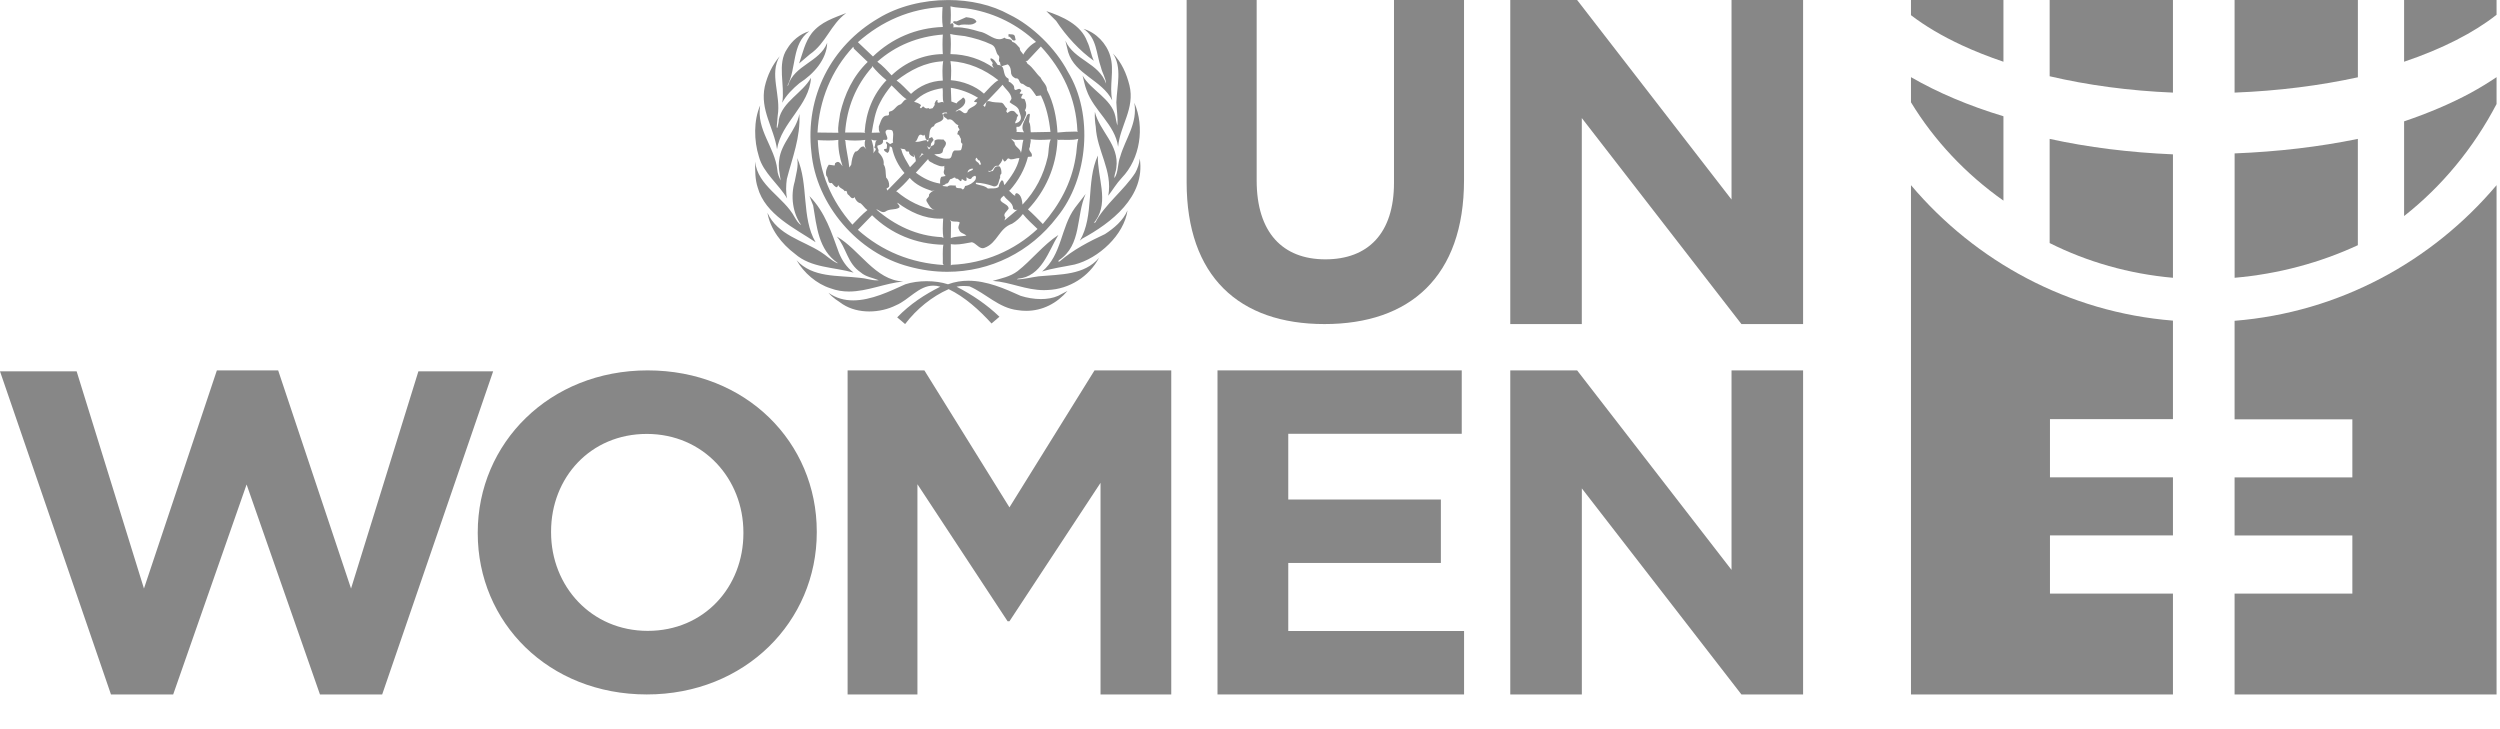
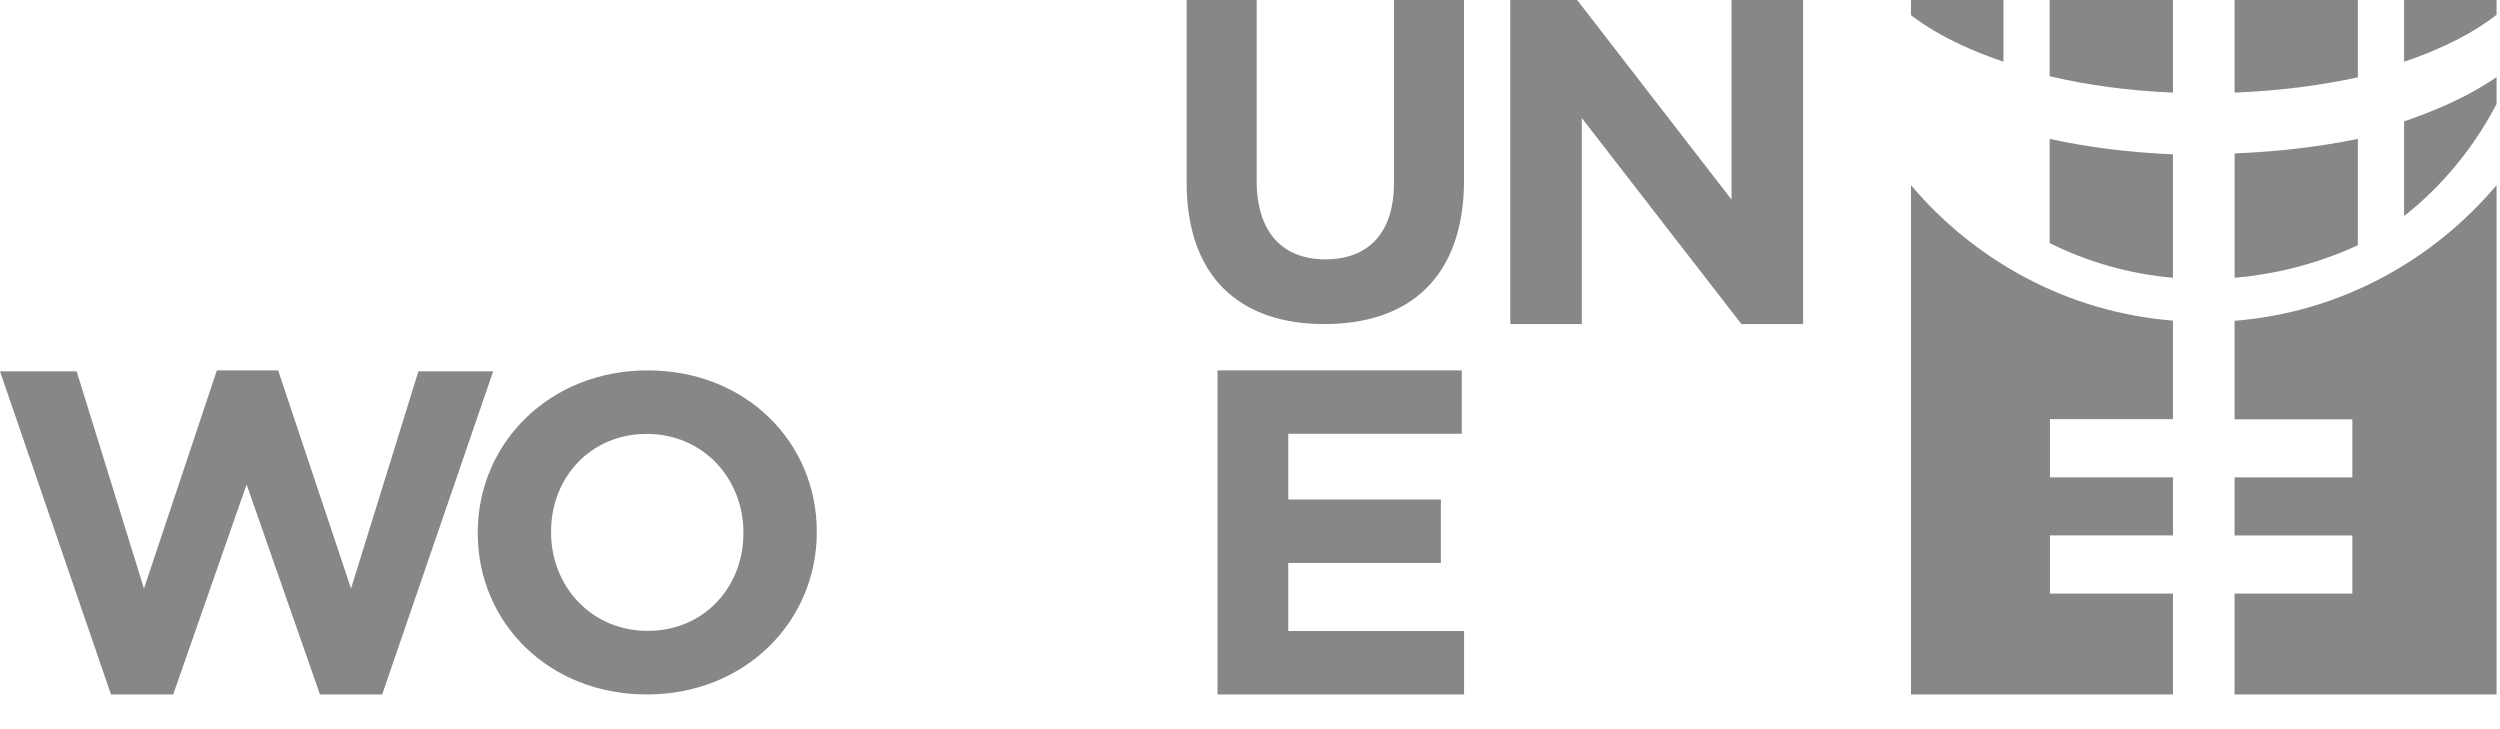
<svg xmlns="http://www.w3.org/2000/svg" width="100%" height="100%" viewBox="0 0 72 21" version="1.1" xml:space="preserve" style="fill-rule:evenodd;clip-rule:evenodd;stroke-linejoin:round;stroke-miterlimit:2;">
  <g>
    <path d="M42.164,0l-2.017,0l0,5.264c0,1.457 -0.746,2.205 -1.977,2.205c-1.232,0 -1.978,-0.775 -1.978,-2.271l0,-5.198l-2.017,0l0,5.25c0,2.705 1.506,4.083 3.969,4.083c2.462,0 4.02,-1.365 4.02,-4.148l0,-5.185Z" style="fill:#878787;fill-rule:nonzero;" />
    <path d="M51.929,0l-2.061,0l-0,5.747l-4.447,-5.747l-1.925,0l-0,9.333l2.06,0l-0,-5.933l4.597,5.933l1.776,0l-0,-9.333Z" style="fill:#878787;fill-rule:nonzero;" />
    <path d="M8.011,10.667l-1.765,-0l-2.1,6.283l-1.939,-6.256l-2.207,-0l3.196,9.306l1.792,-0l2.114,-6.047l2.113,6.047l1.792,-0l3.196,-9.306l-2.153,-0l-1.94,6.256l-2.099,-6.283Z" style="fill:#878787;fill-rule:nonzero;" />
    <path d="M18.654,18.169c-1.628,-0 -2.783,-1.289 -2.783,-2.836l0,-0.026c0,-1.547 1.129,-2.81 2.757,-2.81c1.627,-0 2.782,1.289 2.782,2.836l0,0.025c0,1.547 -1.129,2.811 -2.756,2.811m0,-7.502c-2.835,-0 -4.895,2.1 -4.895,4.666l0,0.025c0,2.566 2.034,4.642 4.869,4.642c2.834,-0 4.895,-2.102 4.895,-4.667l0,-0.026c0,-2.566 -2.034,-4.64 -4.869,-4.64" style="fill:#878787;fill-rule:nonzero;" />
-     <path d="M33.732,10.667l-2.21,-0l-2.45,3.945l-2.45,-3.945l-2.211,-0l-0,9.333l2.011,-0l-0,-6.054l2.597,3.947l0.053,-0l2.623,-3.987l-0,6.094l2.037,-0l-0,-9.333Z" style="fill:#878787;fill-rule:nonzero;" />
    <path d="M42.098,10.667l-7.034,-0l-0,9.333l7.101,-0l-0,-1.827l-5.063,-0l-0,-1.96l4.395,-0l-0,-1.827l-4.395,-0l-0,-1.893l4.996,-0l-0,-1.826Z" style="fill:#878787;fill-rule:nonzero;" />
-     <path d="M51.929,10.667l-2.061,-0l-0,5.746l-4.447,-5.746l-1.925,-0l-0,9.333l2.061,-0l-0,-5.934l4.596,5.934l1.776,-0l-0,-9.333Z" style="fill:#878787;fill-rule:nonzero;" />
-     <path d="M27.889,8.085c-0.194,0 -0.39,0.03 -0.587,0.102c-0.185,-0.06 -0.4,-0.089 -0.614,-0.089c-0.214,0 -0.428,0.029 -0.614,0.089c-0.438,0.198 -0.983,0.464 -1.502,0.464c-0.249,0 -0.491,-0.061 -0.712,-0.219c0.129,0.154 0.268,0.227 0.415,0.333c0.221,0.141 0.489,0.205 0.76,0.205c0.272,0 0.545,-0.064 0.774,-0.18c0.364,-0.152 0.653,-0.564 1.07,-0.564c0.064,0 0.132,0.009 0.202,0.031c-0.452,0.226 -0.867,0.496 -1.242,0.883l0.228,0.193c0.33,-0.434 0.775,-0.795 1.254,-1.006c0.463,0.222 0.886,0.605 1.235,0.989l0.228,-0.194c-0.367,-0.354 -0.794,-0.639 -1.235,-0.865c0.059,-0.015 0.125,-0.021 0.192,-0.021c0.061,0 0.123,0.005 0.179,0.01c0.478,0.208 0.846,0.624 1.387,0.686c0.084,0.014 0.166,0.02 0.247,0.02c0.473,0 0.889,-0.22 1.19,-0.574l-0.271,0.142c-0.149,0.066 -0.321,0.093 -0.495,0.093c-0.202,0 -0.407,-0.037 -0.583,-0.093c-0.461,-0.209 -0.975,-0.435 -1.506,-0.435m-3.79,-1.273c0.284,0.328 0.294,0.763 0.688,1.032c0.151,0.132 0.353,0.157 0.522,0.227c-0.02,0.002 -0.039,0.003 -0.058,0.003c-0.166,0 -0.322,-0.063 -0.49,-0.073c-0.633,-0.076 -1.357,0.004 -1.82,-0.506c0.209,0.364 0.58,0.682 0.971,0.806c0.183,0.069 0.361,0.095 0.537,0.095c0.532,0 1.039,-0.241 1.566,-0.289c-0.816,-0.036 -1.258,-0.919 -1.916,-1.295m6.381,-0.044c-0.423,0.274 -0.787,0.741 -1.173,1.04c-0.214,0.161 -0.467,0.208 -0.718,0.281c0.516,0.038 0.952,0.267 1.478,0.267c0.037,0 0.074,-0.001 0.111,-0.004c0.618,-0.025 1.184,-0.383 1.475,-0.927c-0.427,0.504 -1.111,0.474 -1.74,0.533c-0.209,0.026 -0.416,0.087 -0.625,0.087l0.026,-0.018c0.688,-0.058 0.882,-0.799 1.166,-1.259m-7.168,-1.12l0.107,0.27c0.102,0.605 0.151,1.274 0.706,1.657l-0.007,0.007c-0.18,-0.077 -0.316,-0.226 -0.479,-0.325c-0.521,-0.335 -1.242,-0.485 -1.537,-1.128c0.081,0.471 0.405,0.891 0.794,1.183c0.468,0.409 1.118,0.376 1.689,0.54c-0.21,-0.16 -0.328,-0.343 -0.423,-0.569c-0.21,-0.574 -0.394,-1.172 -0.85,-1.635m7.955,-0.062l-0.309,0.401c-0.416,0.57 -0.369,1.348 -0.945,1.833c0.297,-0.096 0.625,-0.136 0.934,-0.201c0.695,-0.176 1.427,-0.855 1.526,-1.562c-0.125,0.295 -0.386,0.514 -0.651,0.686c-0.455,0.212 -0.919,0.452 -1.305,0.787l-0.044,0l0.025,-0.035c0.666,-0.439 0.486,-1.285 0.769,-1.909m-8.308,-1.033c0.044,0.241 -0.033,0.452 -0.07,0.671c-0.125,0.42 -0.062,0.913 0.185,1.255c-0.081,-0.039 -0.133,-0.134 -0.185,-0.218c-0.305,-0.58 -1.073,-0.909 -1.14,-1.606c-0.003,0.253 -0.003,0.519 0.073,0.745c0.214,0.781 1.082,1.182 1.667,1.576c-0.415,-0.711 -0.195,-1.678 -0.53,-2.423m8.66,-0.073c-0.349,0.749 -0.095,1.741 -0.521,2.453l0.069,-0.059c0.828,-0.449 1.824,-1.204 1.659,-2.307c-0.014,0.15 -0.063,0.286 -0.132,0.414c-0.324,0.499 -0.876,0.908 -1.148,1.426l-0.044,0.011l0.055,-0.069c0.39,-0.559 0.041,-1.245 0.062,-1.869m-9.726,-1.445c-0.191,0.438 -0.181,1.018 -0.037,1.474c0.125,0.472 0.577,0.799 0.813,1.208c-0.041,-0.171 -0.033,-0.386 -0.008,-0.561c0.155,-0.61 0.397,-1.198 0.361,-1.873c-0.092,0.486 -0.53,0.828 -0.582,1.328c-0.032,0.206 0.019,0.406 0.044,0.587c-0.046,-0.091 -0.091,-0.195 -0.098,-0.313c-0.074,-0.657 -0.607,-1.138 -0.493,-1.85m10.775,-0.076c0.103,0.591 -0.258,1.036 -0.405,1.55c-0.081,0.198 -0.048,0.449 -0.168,0.621c-0.008,-0.099 0.047,-0.193 0.055,-0.3c0.091,-0.66 -0.486,-1.051 -0.618,-1.609c-0.008,0.15 0.003,0.292 0.025,0.427c0.034,0.697 0.493,1.263 0.361,1.989c0.132,-0.172 0.232,-0.347 0.389,-0.515c0.53,-0.547 0.666,-1.463 0.361,-2.163m-10.212,-1.34c-0.214,0.252 -0.357,0.554 -0.431,0.875c-0.143,0.672 0.265,1.191 0.353,1.804c0.118,-0.77 0.934,-1.256 0.978,-2.059c-0.238,0.435 -0.82,0.687 -0.926,1.201c0,0.083 -0.026,0.164 -0.044,0.245l-0.018,-0.019l0.029,-0.331c0.099,-0.596 -0.251,-1.209 0.059,-1.716m9.594,-0.08c0.272,0.394 0.118,0.949 0.1,1.409c0.01,0.223 0.047,0.444 0.032,0.667c-0.032,-0.087 -0.04,-0.182 -0.062,-0.273c-0.11,-0.501 -0.703,-0.745 -0.942,-1.165c0.037,0.143 0.063,0.285 0.115,0.42c0.206,0.592 0.823,0.99 0.908,1.631c0.055,-0.613 0.489,-1.102 0.327,-1.77c-0.084,-0.335 -0.225,-0.664 -0.478,-0.919m-3.001,-0.562l-0.008,0.073c0.08,0.006 0.094,0.118 0.161,0.118c0.014,0 0.03,-0.005 0.049,-0.016l-0.025,-0.113c-0.029,-0.073 -0.129,-0.036 -0.177,-0.062m-5.744,-0.077c-0.268,0.077 -0.497,0.274 -0.636,0.507c-0.298,0.435 -0.056,1.037 -0.141,1.552c0.108,-0.212 0.313,-0.413 0.494,-0.563c0.416,-0.266 0.787,-0.689 0.801,-1.163c-0.22,0.561 -0.949,0.635 -1.129,1.233l-0.018,0c0.268,-0.496 0.118,-1.197 0.629,-1.566m7.899,-0.069c0.39,0.255 0.365,0.726 0.504,1.11c0.037,0.16 0.136,0.306 0.147,0.466c-0.21,-0.602 -0.916,-0.668 -1.173,-1.236l0.081,0.331c0.198,0.646 0.974,0.803 1.269,1.388c-0.092,-0.424 0.069,-0.865 -0.059,-1.282c-0.107,-0.357 -0.404,-0.671 -0.769,-0.777m-3.379,-0.336l-0.265,0.117c-0.005,0.002 -0.011,0.003 -0.018,0.003c-0.008,0 -0.018,-0.001 -0.027,-0.002c-0.009,-0.001 -0.019,-0.002 -0.027,-0.002c-0.024,0 -0.042,0.008 -0.035,0.045c0.051,0.033 0.103,0.069 0.166,0.076c0.047,-0.021 0.098,-0.026 0.15,-0.026c0.022,0 0.044,0.001 0.066,0.002c0.022,0.001 0.044,0.002 0.066,0.002c0.08,0 0.157,-0.013 0.222,-0.083c-0.041,-0.11 -0.188,-0.114 -0.298,-0.132m-3.454,-0.12c-0.349,0.138 -0.728,0.252 -0.989,0.576c-0.202,0.263 -0.264,0.577 -0.368,0.876l0.309,-0.263c0.471,-0.324 0.592,-0.854 1.048,-1.189m5.763,-0.055l0.283,0.282c0.287,0.437 0.688,0.871 1.085,1.148c-0.085,-0.175 -0.103,-0.379 -0.192,-0.555c-0.176,-0.488 -0.724,-0.725 -1.176,-0.875m-2.751,6.536l0.007,-0.464l-0.036,-0.062c0.063,0.081 0.195,0.029 0.282,0.07c0.005,0.062 -0.069,0.138 -0.017,0.212c0.03,0.108 0.139,0.102 0.213,0.174c-0.125,0.022 -0.312,0.019 -0.449,0.07m-0.206,0.776c-0.938,-0.057 -1.772,-0.393 -2.471,-1.013l0.409,-0.42c0.551,0.54 1.264,0.829 2.048,0.85l0.007,-0.011c-0.033,0.175 -0.011,0.368 -0.018,0.551l0.025,0.043Zm1.122,-0.484c0.017,0 0.036,-0.003 0.055,-0.011c0.375,-0.139 0.412,-0.562 0.794,-0.694c0.118,-0.069 0.229,-0.171 0.31,-0.28c0.11,0.141 0.271,0.288 0.422,0.431c-0.665,0.619 -1.522,0.992 -2.471,1.032l-0.026,0.018l0,-0.613c0.044,0.007 0.088,0.01 0.132,0.01c0.159,0 0.319,-0.039 0.475,-0.065c0.115,0.026 0.194,0.172 0.309,0.172m-2.859,-1.039c0.019,0 0.04,-0.005 0.06,-0.016c0.122,-0.091 0.272,-0.036 0.397,-0.113c0.034,-0.077 -0.051,-0.08 -0.051,-0.143c0.355,0.264 0.767,0.46 1.223,0.46c0.031,0 0.062,-0.001 0.094,-0.003c-0.011,0.183 -0.023,0.387 0.007,0.562l-0.044,-0.026c-0.725,-0.033 -1.354,-0.339 -1.891,-0.799l0.005,0c0.026,0 0.055,0.02 0.089,0.039c0.033,0.019 0.071,0.039 0.111,0.039m0.387,-0.286l-0.043,-0.055l0.043,0.055Zm3.101,0.526l0.026,-0.088c-0.092,-0.095 0.054,-0.176 0.095,-0.256c-0.008,-0.168 -0.415,-0.175 -0.14,-0.368l0,-0.007c0.07,0.131 0.269,0.204 0.265,0.368c0.017,0.03 0.049,0.049 0.083,0.049c0.016,0 0.034,-0.005 0.05,-0.016l-0.379,0.318Zm-3.126,-0.833c0.14,-0.116 0.279,-0.251 0.397,-0.394c0.169,0.197 0.404,0.3 0.636,0.376l0.085,-0.016c0.015,-0.004 0.031,-0.007 0.048,-0.009l-0.048,0.009c-0.07,0.019 -0.127,0.059 -0.166,0.123c0.023,0.087 -0.106,0.104 -0.07,0.189c0.061,0.098 0.113,0.226 0.241,0.253c0.005,0.001 0.011,0.002 0.017,0.002c-0.006,0 -0.012,-0.001 -0.017,-0.002c-0.378,-0.065 -0.778,-0.257 -1.098,-0.531l-0.025,0Zm2.135,-0.36c0.016,0 0.031,-0.007 0.046,-0.026c0.022,-0.048 0.055,-0.048 0.095,-0.069c0.048,0.017 0.026,0.087 0.011,0.119c-0.062,0.088 -0.18,0.158 -0.294,0.176c-0.022,0.04 -0.022,0.095 -0.077,0.099c-0.048,-0.081 -0.202,0.018 -0.195,-0.114c-0.011,0.002 -0.022,0.002 -0.033,0.002c-0.017,0 -0.033,-0.001 -0.05,-0.002c-0.016,-0.001 -0.033,-0.003 -0.049,-0.003c-0.038,0 -0.075,0.007 -0.107,0.036l-0.14,-0.018c0.008,-0.037 0.077,-0.018 0.096,-0.069c0.004,0 0.008,0.001 0.011,0.001c0.074,0 0.079,-0.098 0.121,-0.132l0.008,0c0.02,0 0.039,-0.011 0.058,-0.022c0.019,-0.011 0.037,-0.022 0.053,-0.022c0.015,0 0.028,0.009 0.039,0.036c0.008,-0.003 0.015,-0.004 0.022,-0.004c0.025,0 0.047,0.018 0.067,0.037c0.019,0.018 0.036,0.036 0.05,0.036c0.013,0 0.023,-0.015 0.031,-0.061c0.035,0.01 0.069,0.054 0.104,0.054c0.011,0 0.023,-0.005 0.035,-0.018l-0.007,-0.088c0.031,0.016 0.068,0.052 0.105,0.052m-0.068,-0.183c-0.01,-0.063 0.059,-0.116 0.132,-0.116c0.009,0 0.018,0.001 0.026,0.003c-0.019,0.065 -0.115,0.054 -0.158,0.113m-0.794,0.314c-0.262,-0.041 -0.498,-0.16 -0.7,-0.314l0.354,-0.394c0.014,0.084 0.113,0.095 0.169,0.138c0.074,0.025 0.151,0.074 0.232,0.074c0.026,0 0.052,-0.005 0.079,-0.017c0.002,0 0.003,-0.001 0.005,-0.002c-0.002,0.001 -0.003,0.002 -0.005,0.002c-0.039,0.022 0,0.076 -0.014,0.1c-0.007,0.034 -0.029,0.081 -0.007,0.131l0.045,0.063l-0.126,0.025c-0.036,0.055 -0.036,0.124 -0.032,0.194m2.053,-0.699c0.038,0 0.073,-0.009 0.107,-0.018c0.034,-0.009 0.069,-0.017 0.107,-0.017l0.016,0c-0.066,0.3 -0.236,0.533 -0.43,0.778c-0.03,-0.044 -0.015,-0.133 -0.081,-0.139c-0.047,0.054 -0.077,0.12 -0.088,0.193c-0.05,0.038 -0.121,0.041 -0.193,0.041l-0.036,0c-0.027,0 -0.054,0 -0.08,0.003c-0.096,-0.088 -0.228,-0.088 -0.346,-0.131l0,-0.038c0.176,0.005 0.353,0.048 0.515,0.107c0.008,0.001 0.015,0.001 0.021,0.001c0.131,0 0.114,-0.166 0.163,-0.246c-0.003,-0.047 -0.003,-0.095 0.037,-0.124c0.003,-0.069 -0.008,-0.142 -0.045,-0.2c-0.017,-0.007 -0.035,-0.01 -0.053,-0.01c-0.052,0 -0.102,0.028 -0.116,0.079l-0.037,0.062c-0.005,-0.003 -0.01,-0.004 -0.016,-0.004c-0.012,0 -0.026,0.005 -0.041,0.01c-0.014,0.005 -0.028,0.01 -0.041,0.01c-0.015,0 -0.027,-0.006 -0.034,-0.027c0.017,0.005 0.031,0.007 0.044,0.007c0.053,0 0.078,-0.038 0.104,-0.076c0.025,-0.038 0.05,-0.076 0.105,-0.076c0.012,0 0.026,0.002 0.041,0.006c0.049,-0.066 0.114,-0.127 0.122,-0.212l0.044,0.081c0.003,0.001 0.005,0.001 0.008,0.001c0.032,0 0.049,-0.022 0.064,-0.043c0.015,-0.022 0.028,-0.044 0.052,-0.044c0.013,0 0.03,0.007 0.052,0.024c0.012,0.001 0.024,0.002 0.035,0.002m-0.924,0.155c-0.012,-0.095 -0.169,-0.088 -0.089,-0.2c0.033,0 0.033,0.079 0.096,0.079l0.044,0.114l-0.051,0.007Zm-1.74,-0.2c0.029,-0.042 0.07,-0.081 0.081,-0.132l0.058,0.036l-0.004,0c-0.055,0 -0.085,0.074 -0.135,0.096m-0.257,0.274c-0.092,-0.165 -0.203,-0.319 -0.247,-0.501l-0.033,-0.055c0.04,0.055 0.154,-0.003 0.157,0.088c0.015,0.013 0.031,0.015 0.046,0.015l0.012,0c0.004,-0.001 0.008,-0.001 0.012,-0.001c0.02,0 0.032,0.006 0.027,0.048c0.029,0.066 0.088,0.09 0.143,0.113l-0.01,-0.095l0.054,0.15l0.007,0.062l-0.168,0.176Zm-2.064,-0.789c-0.011,0.251 0.041,0.525 0.122,0.759c-0.042,-0.047 -0.079,-0.125 -0.137,-0.125c-0.019,0 -0.041,0.009 -0.065,0.029c-0.033,0.014 -0.004,0.075 -0.04,0.075c-0.006,0 -0.014,-0.001 -0.023,-0.005l-0.133,-0.018c-0.062,0.091 -0.099,0.201 -0.07,0.318c0.07,0.056 0.032,0.213 0.125,0.213c0.009,0 0.021,-0.002 0.033,-0.006c0.038,0.04 0.085,0.121 0.151,0.125l0.037,-0.062c0.037,0.098 0.132,0.091 0.184,0.175c0.014,-0.007 0.024,-0.01 0.033,-0.01c0.045,0 0.023,0.087 0.066,0.109c0.047,0.027 0.072,0.103 0.129,0.103c0.011,0 0.023,-0.003 0.036,-0.01l0.019,-0.025c0.022,0.077 0.085,0.164 0.177,0.183c0.074,0.062 0.121,0.146 0.195,0.193c-0.147,0.117 -0.298,0.278 -0.434,0.42c-0.61,-0.69 -0.956,-1.503 -0.997,-2.434c0.096,0.005 0.198,0.01 0.3,0.01c0.1,0 0.199,-0.004 0.292,-0.017m0.776,0c-0.029,0.088 -0.026,0.204 0.037,0.277l-0.081,-0.087c-0.004,-0.001 -0.009,-0.001 -0.013,-0.001c-0.112,0 -0.12,0.146 -0.233,0.15c-0.081,0.11 -0.099,0.252 -0.115,0.376l-0.055,0.08c-0.021,-0.251 -0.095,-0.507 -0.113,-0.77l-0.019,-0.025c0.094,0.013 0.196,0.019 0.297,0.019c0.102,0 0.203,-0.006 0.295,-0.019m0.232,0.388c0.025,-0.139 -0.017,-0.274 -0.055,-0.4c0.035,0.02 0.068,0.028 0.103,0.028c0.018,0 0.037,-0.002 0.057,-0.006c0.005,-0.002 0.01,-0.003 0.016,-0.003c-0.006,0.001 -0.011,0.002 -0.016,0.003c-0.064,0.022 -0.038,0.147 -0.079,0.209c0.102,0.052 -0.003,0.11 -0.026,0.169c-0.001,0.007 -0.002,0.014 -0.004,0.021c0,-0.007 0.002,-0.014 0.004,-0.021m4.086,1.221c-0.074,-0.019 -0.122,-0.11 -0.188,-0.15l0.026,0c0.257,-0.285 0.438,-0.613 0.529,-0.97l0.106,-0.008c0.049,-0.121 -0.128,-0.153 -0.05,-0.281c-0.004,-0.077 0.04,-0.146 0.018,-0.219c0.088,0.014 0.182,0.019 0.277,0.019c0.102,0 0.205,-0.006 0.304,-0.012c-0.07,0.146 -0.047,0.351 -0.089,0.519c-0.117,0.503 -0.349,0.967 -0.723,1.357c-0.012,-0.091 -0.023,-0.287 -0.166,-0.332l-0.044,0.026l0,0.051Zm1.539,-1.609c0.096,0 0.191,-0.005 0.277,-0.03c-0.051,0.175 -0.04,0.373 -0.08,0.555c-0.118,0.712 -0.453,1.339 -0.941,1.898c-0.13,-0.135 -0.288,-0.296 -0.428,-0.42c0.497,-0.522 0.817,-1.226 0.85,-1.996l-0.018,-0.037l0.026,0.03c0.034,-0.002 0.069,-0.003 0.104,-0.003c0.035,0 0.07,0.001 0.105,0.002c0.035,0 0.07,0.001 0.105,0.001m-1.374,0.376c-0.011,-0.132 -0.187,-0.172 -0.184,-0.3l-0.099,-0.113c0.048,0.031 0.108,0.038 0.17,0.038c0.021,0 0.043,-0.001 0.064,-0.002c0.022,-0.001 0.043,-0.002 0.064,-0.002c0.019,0 0.037,0.001 0.055,0.003c-0.037,0.121 -0.033,0.255 -0.07,0.376m-0.22,-0.595l0.044,0l-0.044,0Zm-3.672,0.219c0.021,0 0.039,-0.006 0.045,-0.037c0.008,-0.084 -0.128,-0.212 0.008,-0.255c0.059,0.004 0.14,-0.011 0.15,0.062c0.03,0.091 -0.017,0.222 0.008,0.306l-0.088,0.045l-0.096,-0.07c-0.052,0.037 0.018,0.066 0.008,0.105l-0.008,0.095l-0.081,0.019c0,0.062 0.066,0.076 0.099,0.106c0.063,-0.026 0.059,-0.125 0.07,-0.194l0.063,0.037c0.051,0.273 0.188,0.536 0.36,0.734l-0.493,0.506l-0.025,-0.058c0.029,-0.019 0.08,-0.033 0.077,-0.08c0.003,-0.091 -0.03,-0.18 -0.088,-0.238c-0.019,-0.127 0,-0.277 -0.071,-0.375c0.019,-0.139 -0.059,-0.259 -0.157,-0.358c0.041,-0.073 -0.045,-0.109 -0.019,-0.186c0.081,-0.022 0.176,-0.043 0.158,-0.157c0.01,-0.008 0.022,-0.01 0.035,-0.01c0.007,0 0.015,0.001 0.023,0.002c0.007,0.001 0.015,0.001 0.022,0.001m1.201,0.003c0.007,0 0.016,-0.001 0.025,-0.003c0.055,-0.132 -0.01,-0.343 0.162,-0.395c0.022,-0.116 0.18,-0.097 0.246,-0.185c0.051,-0.037 0.011,-0.121 0,-0.175l-0.011,-0.008c0.024,-0.02 0.064,-0.027 0.103,-0.027c0.01,0 0.02,0.001 0.029,0.001l0.016,0.03c0.004,0.001 0.005,0.003 0.003,0.004l-0.003,-0.004c-0.007,-0.004 -0.026,-0.007 -0.046,-0.007c-0.031,0 -0.067,0.008 -0.072,0.036c0,0.076 0.095,0.098 0.132,0.15c0.021,-0.009 0.039,-0.012 0.056,-0.012c0.108,0 0.145,0.149 0.253,0.168c-0.07,0.062 0.099,0.128 -0.011,0.168l-0.026,0.095c0.074,0.008 0.069,0.087 0.107,0.131c0.004,0.051 -0.019,0.113 0.044,0.143c-0.011,0.062 -0.015,0.128 -0.044,0.182c-0.031,0.008 -0.058,0.01 -0.085,0.01c-0.01,0 -0.02,0 -0.03,-0.001l-0.03,0c-0.014,0 -0.029,0 -0.043,0.002c-0.103,0.057 -0.041,0.234 -0.171,0.234c-0.004,0 -0.008,-0.001 -0.013,-0.001c-0.014,0.001 -0.029,0.002 -0.043,0.002c-0.135,0 -0.247,-0.05 -0.354,-0.122c0.092,-0.022 0.17,0.011 0.239,-0.062l0.026,-0.106c0.04,-0.054 0.095,-0.128 0.063,-0.193l-0.063,-0.07c-0.012,0.002 -0.024,0.003 -0.036,0.003c-0.016,0 -0.033,-0.002 -0.05,-0.003c-0.017,-0.001 -0.034,-0.002 -0.05,-0.002c-0.043,0 -0.084,0.007 -0.121,0.039c0.007,0.055 0,0.125 -0.059,0.139c-0.067,0.011 -0.055,0.102 -0.107,0.106l-0.044,-0.08l0.018,0l0.026,0.029l0.005,0c0.079,0 0.04,-0.096 0.072,-0.131l0.063,-0.088l-0.045,-0.081l-0.088,0.037l-0.025,0.095l-0.018,0l-0.027,-0.044c-0.098,0.003 -0.184,0.05 -0.279,0.05c-0.018,0 -0.036,-0.002 -0.055,-0.006c0.084,-0.018 0.077,-0.202 0.163,-0.202c0.02,0 0.044,0.01 0.076,0.034l0.026,-0.034c0.046,0.041 0.017,0.154 0.096,0.154m-0.189,-0.914c-0.009,0 -0.019,-0.007 -0.032,-0.027l0.036,-0.063c-0.055,-0.05 -0.129,-0.079 -0.202,-0.094c0.221,-0.237 0.511,-0.35 0.82,-0.394c0.022,0.124 -0.014,0.295 0.033,0.42c-0.01,-0.017 -0.025,-0.023 -0.043,-0.023c-0.017,0 -0.036,0.005 -0.055,0.011c-0.019,0.005 -0.037,0.011 -0.051,0.011c-0.025,0 -0.039,-0.017 -0.027,-0.08c-0.055,0 -0.067,0.066 -0.088,0.106c0.025,0.051 -0.037,0.087 -0.052,0.132l-0.006,0c-0.012,0 -0.025,0.004 -0.039,0.009c-0.013,0.004 -0.027,0.009 -0.04,0.009c-0.014,0 -0.028,-0.007 -0.04,-0.026c-0.018,0.01 -0.034,0.014 -0.048,0.014c-0.038,0 -0.067,-0.026 -0.099,-0.058c-0.034,0.008 -0.046,0.053 -0.067,0.053m1.027,-0.14l-0.151,-0.055l-0.015,-0.394c0.283,0.043 0.545,0.142 0.784,0.288c-0.034,0.033 -0.104,0.065 -0.114,0.117l0.088,0.015c-0.048,0.149 -0.261,0.131 -0.283,0.281c-0.023,0.023 -0.044,0.032 -0.064,0.032c-0.031,0 -0.059,-0.022 -0.087,-0.044c-0.028,-0.023 -0.056,-0.045 -0.087,-0.045c-0.019,0 -0.039,0.009 -0.06,0.031l-0.044,0c0.11,-0.073 0.309,-0.153 0.279,-0.332c-0.019,-0.015 -0.021,-0.06 -0.051,-0.06c-0.005,0 -0.011,0.002 -0.019,0.005c-0.051,0.065 -0.132,0.083 -0.176,0.161m-2.445,0.846c0.054,-0.3 0.095,-0.602 0.238,-0.864c0.088,-0.18 0.209,-0.347 0.334,-0.501c0.151,0.139 0.266,0.286 0.435,0.402c-0.1,0.011 -0.122,0.149 -0.221,0.161c-0.106,0.054 -0.139,0.171 -0.265,0.189c-0.066,0.034 0.022,0.099 -0.062,0.117l-0.014,0c-0.163,0 -0.186,0.199 -0.24,0.314c0,0.062 -0.007,0.128 0.033,0.175l-0.238,0.007Zm3.258,-0.744l-0.045,-0.044c0.165,-0.19 0.386,-0.398 0.556,-0.595c0.088,0.135 0.254,0.245 0.257,0.405l-0.055,0.095c0.092,0.084 0.21,0.106 0.265,0.219c0.022,0.124 0.132,0.256 -0.008,0.358l-0.088,0.037c-0.029,-0.066 0.052,-0.088 0.037,-0.158l0.044,-0.087c-0.062,-0.011 -0.081,-0.109 -0.151,-0.114c-0.011,-0.003 -0.022,-0.004 -0.032,-0.004c-0.054,0 -0.095,0.035 -0.126,0.063l-0.037,-0.044l0.026,-0.087c-0.066,-0.037 -0.077,-0.124 -0.151,-0.164c-0.132,-0.015 -0.239,-0.004 -0.36,-0.045c-0.012,-0.002 -0.022,-0.003 -0.03,-0.003c-0.086,0 -0.063,0.118 -0.102,0.168m-3.923,0.738c-0.034,0 -0.068,0 -0.101,-0.001c0.049,-0.715 0.309,-1.354 0.777,-1.883l0,-0.036c0.117,0.146 0.26,0.288 0.415,0.412c-0.39,0.408 -0.592,0.924 -0.629,1.489l0.018,0.025c-0.076,-0.006 -0.158,-0.007 -0.241,-0.007l-0.12,0c-0.04,0.001 -0.08,0.001 -0.119,0.001m3.897,-1.121c-0.247,-0.223 -0.611,-0.361 -0.953,-0.387c0.011,-0.179 0.019,-0.38 -0.011,-0.55c0.522,0.035 0.975,0.232 1.379,0.55c-0.143,0.08 -0.287,0.255 -0.415,0.387m-1.173,-0.946c-0.03,0.179 -0.023,0.402 -0.011,0.57c-0.342,0.01 -0.67,0.15 -0.916,0.383c-0.144,-0.132 -0.265,-0.284 -0.416,-0.383c0.394,-0.303 0.816,-0.526 1.324,-0.555l0.019,-0.015Zm-3.02,2.073l-0.6,-0.007c0.049,-0.935 0.401,-1.791 1.031,-2.471l0.017,0.056l0.398,0.382c-0.426,0.409 -0.666,0.931 -0.794,1.482c-0.022,0.185 -0.074,0.368 -0.052,0.558m6.311,-0.007c-0.022,-0.424 -0.11,-0.857 -0.302,-1.226c0,-0.153 -0.132,-0.234 -0.183,-0.358c-0.137,-0.12 -0.21,-0.281 -0.372,-0.394c-0.033,-0.021 -0.018,-0.079 -0.07,-0.079l0.063,-0.009l0.386,-0.412c0.625,0.675 1.015,1.486 1.052,2.434l0.018,0.019c-0.032,-0.001 -0.066,-0.002 -0.1,-0.002c-0.16,0 -0.335,0.009 -0.492,0.027m-3.302,-2.822c-0.012,0.183 -0.012,0.38 0,0.563c-0.563,0.007 -1.085,0.237 -1.476,0.613c-0.121,-0.132 -0.264,-0.292 -0.411,-0.393c0.533,-0.472 1.173,-0.727 1.887,-0.783m1.477,0.971c-0.361,-0.262 -0.796,-0.401 -1.257,-0.408c0.011,-0.179 0.022,-0.398 -0.007,-0.58c0.132,0.036 0.284,0.04 0.423,0.062c0.268,0.055 0.525,0.128 0.768,0.244c0.151,0.073 0.1,0.237 0.21,0.325c0.04,0.07 -0.041,0.135 0.037,0.193c-0.003,0.044 0.015,0.101 0.057,0.101c0.011,0 0.024,-0.004 0.038,-0.013l0.125,-0.036c0.085,0.066 0.092,0.175 0.096,0.263c0.019,0.076 0.065,0.109 0.132,0.141c0.008,-0.001 0.015,-0.002 0.022,-0.002c0.049,0 0.065,0.04 0.084,0.08c0.018,0.04 0.039,0.08 0.096,0.08l0.005,0c0.058,0.036 0.11,0.095 0.184,0.095c0.087,0.069 0.139,0.171 0.202,0.255l0.132,-0.018c0.158,0.321 0.236,0.679 0.276,1.051l-0.567,0.011c-0.018,-0.099 0.004,-0.216 -0.051,-0.299c0.008,-0.06 0.015,-0.139 0.026,-0.212c-0.007,-0.018 -0.016,-0.024 -0.024,-0.024c-0.019,0 -0.04,0.027 -0.057,0.035c-0.052,0.157 -0.213,0.324 -0.088,0.5l-0.222,-0.011c0.03,-0.04 -0.018,-0.099 0.012,-0.15c0.012,0.004 0.024,0.005 0.034,0.005c0.094,0 0.109,-0.124 0.168,-0.18c0.019,-0.095 0.125,-0.197 0.033,-0.296c0.066,-0.098 0.034,-0.229 -0.007,-0.317c-0.026,-0.036 -0.118,0.007 -0.096,-0.069l0.045,-0.088l-0.089,-0.007c-0.011,-0.048 0.078,-0.073 0.026,-0.113c-0.013,-0.019 -0.028,-0.025 -0.044,-0.025c-0.018,0 -0.037,0.008 -0.055,0.016c-0.018,0.008 -0.035,0.016 -0.05,0.016c-0.018,0 -0.032,-0.012 -0.039,-0.051c0.011,-0.077 -0.062,-0.128 -0.121,-0.175l-0.007,0c-0.059,0 -0.006,-0.085 -0.048,-0.107c-0.19,-0.09 -0.046,-0.386 -0.294,-0.386l-0.004,0c-0.048,-0.066 -0.114,-0.187 -0.203,-0.193c-0.033,0.065 0.067,0.094 0.059,0.16l-0.015,0c-0.005,0.041 0.025,0.1 0.055,0.127c0.005,0.004 0.01,0.008 0.016,0.012c-0.005,-0.003 -0.011,-0.007 -0.016,-0.012m-1.485,-1.765c-0.011,0.185 -0.021,0.394 0.008,0.576c-0.769,0.026 -1.468,0.326 -2.012,0.85l-0.434,-0.412c0.692,-0.612 1.504,-0.963 2.438,-1.014m0.228,0.5c0.015,-0.168 0.015,-0.373 0,-0.519c0.188,0.051 0.401,0.04 0.592,0.08c0.703,0.128 1.346,0.449 1.872,0.945c-0.147,0.077 -0.279,0.209 -0.364,0.358l0,0.011c-0.03,-0.065 -0.11,-0.105 -0.103,-0.193c-0.066,-0.062 -0.118,-0.157 -0.214,-0.176c-0.036,-0.12 -0.157,-0.047 -0.227,-0.123c-0.052,0.033 -0.103,0.046 -0.153,0.046c-0.19,0 -0.371,-0.195 -0.571,-0.221c-0.215,-0.065 -0.439,-0.124 -0.671,-0.124c-0.026,0 -0.053,0.001 -0.08,0.002l0,0.001l-0.011,0c0.004,0 0.008,0 0.011,-0.001c0.015,-0.044 0.014,-0.104 -0.036,-0.123l-0.045,0.037Zm-0.062,-0.7c-0.722,0 -1.448,0.181 -2.012,0.525c-1.365,0.798 -2.115,2.259 -1.931,3.86c0.137,1.511 1.339,2.909 2.814,3.292c0.368,0.101 0.738,0.15 1.101,0.15c1.234,0 2.391,-0.567 3.161,-1.577c0.901,-1.102 1.056,-2.963 0.309,-4.186c-0.35,-0.667 -1.019,-1.324 -1.684,-1.645c-0.509,-0.283 -1.132,-0.419 -1.758,-0.419" style="fill:#878787;fill-rule:nonzero;" />
    <path d="M67.907,0l-3.551,0l-0,2.667c1.265,-0.049 2.464,-0.204 3.551,-0.441l-0,-2.226Z" style="fill:#878787;fill-rule:nonzero;" />
    <path d="M67.906,4c-1.108,0.228 -2.302,0.369 -3.549,0.418l-0,3.582c1.264,-0.11 2.463,-0.435 3.55,-0.939l-0.001,-0.009l-0,-3.052Z" style="fill:#878787;fill-rule:nonzero;" />
    <path d="M62.581,0l-3.551,0l-0,2.196c1.082,0.254 2.283,0.419 3.551,0.471l-0,-2.667Z" style="fill:#878787;fill-rule:nonzero;" />
    <path d="M57.699,0l-2.663,0l-0,0.437c0.401,0.308 0.894,0.601 1.467,0.867c0.368,0.171 0.769,0.329 1.196,0.474l-0,-1.778Z" style="fill:#878787;fill-rule:nonzero;" />
    <path d="M59.03,4l0,3c1.082,0.542 2.282,0.887 3.551,1l0,-3.555c-1.25,-0.053 -2.446,-0.202 -3.551,-0.445" style="fill:#878787;fill-rule:nonzero;" />
-     <path d="M55.036,2.222l-0,0.724c0.672,1.104 1.579,2.067 2.663,2.832l-0,-2.43c-0.996,-0.301 -1.891,-0.68 -2.663,-1.126" style="fill:#878787;fill-rule:nonzero;" />
    <path d="M55.036,5.333l-0,14.667l7.545,0l-0,-2.905l-3.542,0l-0,-1.675l3.542,0l-0,-1.673l-3.542,0l-0,-1.675l3.542,0l-0,-2.838c-3.011,-0.24 -5.685,-1.702 -7.545,-3.901" style="fill:#878787;fill-rule:nonzero;" />
    <path d="M71.901,5.333c-1.859,2.201 -4.533,3.665 -7.545,3.906l0,2.837l3.392,0l0,1.674l-3.392,0l0,1.672l3.392,0l0,1.674l-3.392,0l0,2.904l7.545,0l0,-14.667Z" style="fill:#878787;fill-rule:nonzero;" />
    <path d="M71.901,2.222c-0.236,0.158 -0.481,0.309 -0.741,0.451c-0.584,0.316 -1.232,0.588 -1.922,0.822l0,2.727c1.091,-0.857 1.999,-1.958 2.663,-3.226l0,-0.774Z" style="fill:#878787;fill-rule:nonzero;" />
    <path d="M71.901,0l-2.663,0l0,1.778c1.098,-0.37 2.012,-0.838 2.663,-1.353l0,-0.425Z" style="fill:#878787;fill-rule:nonzero;" />
  </g>
</svg>